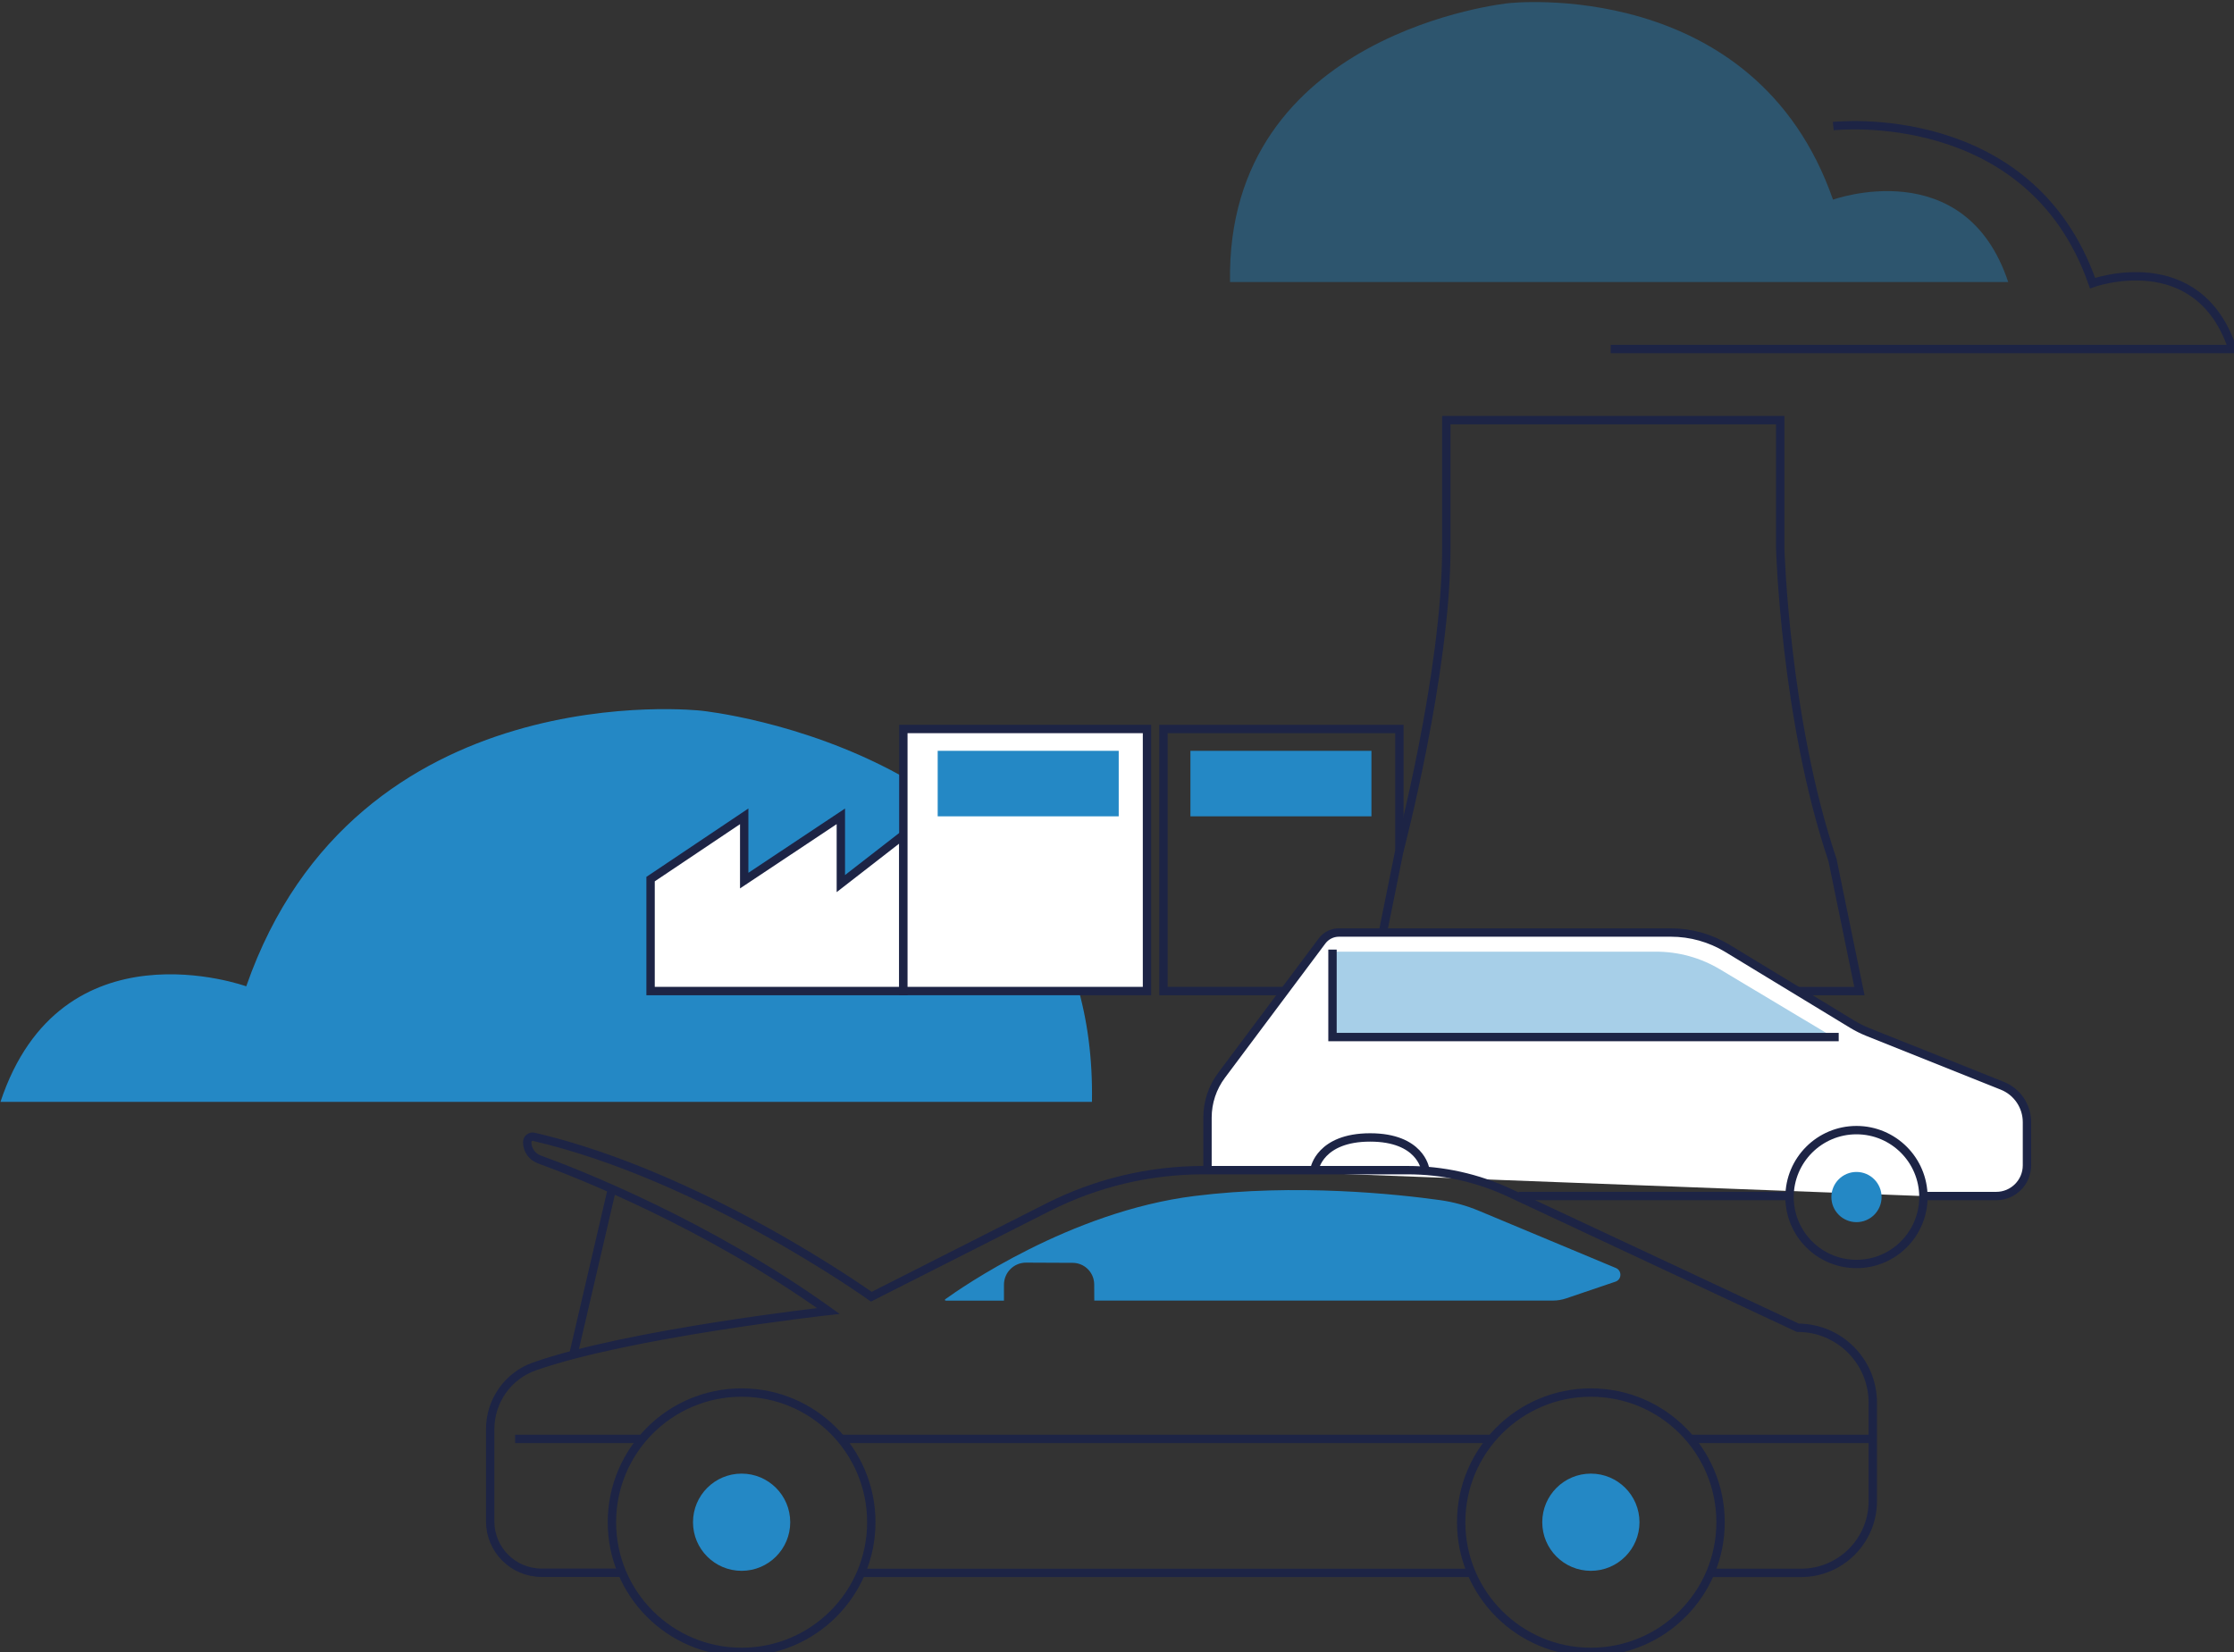
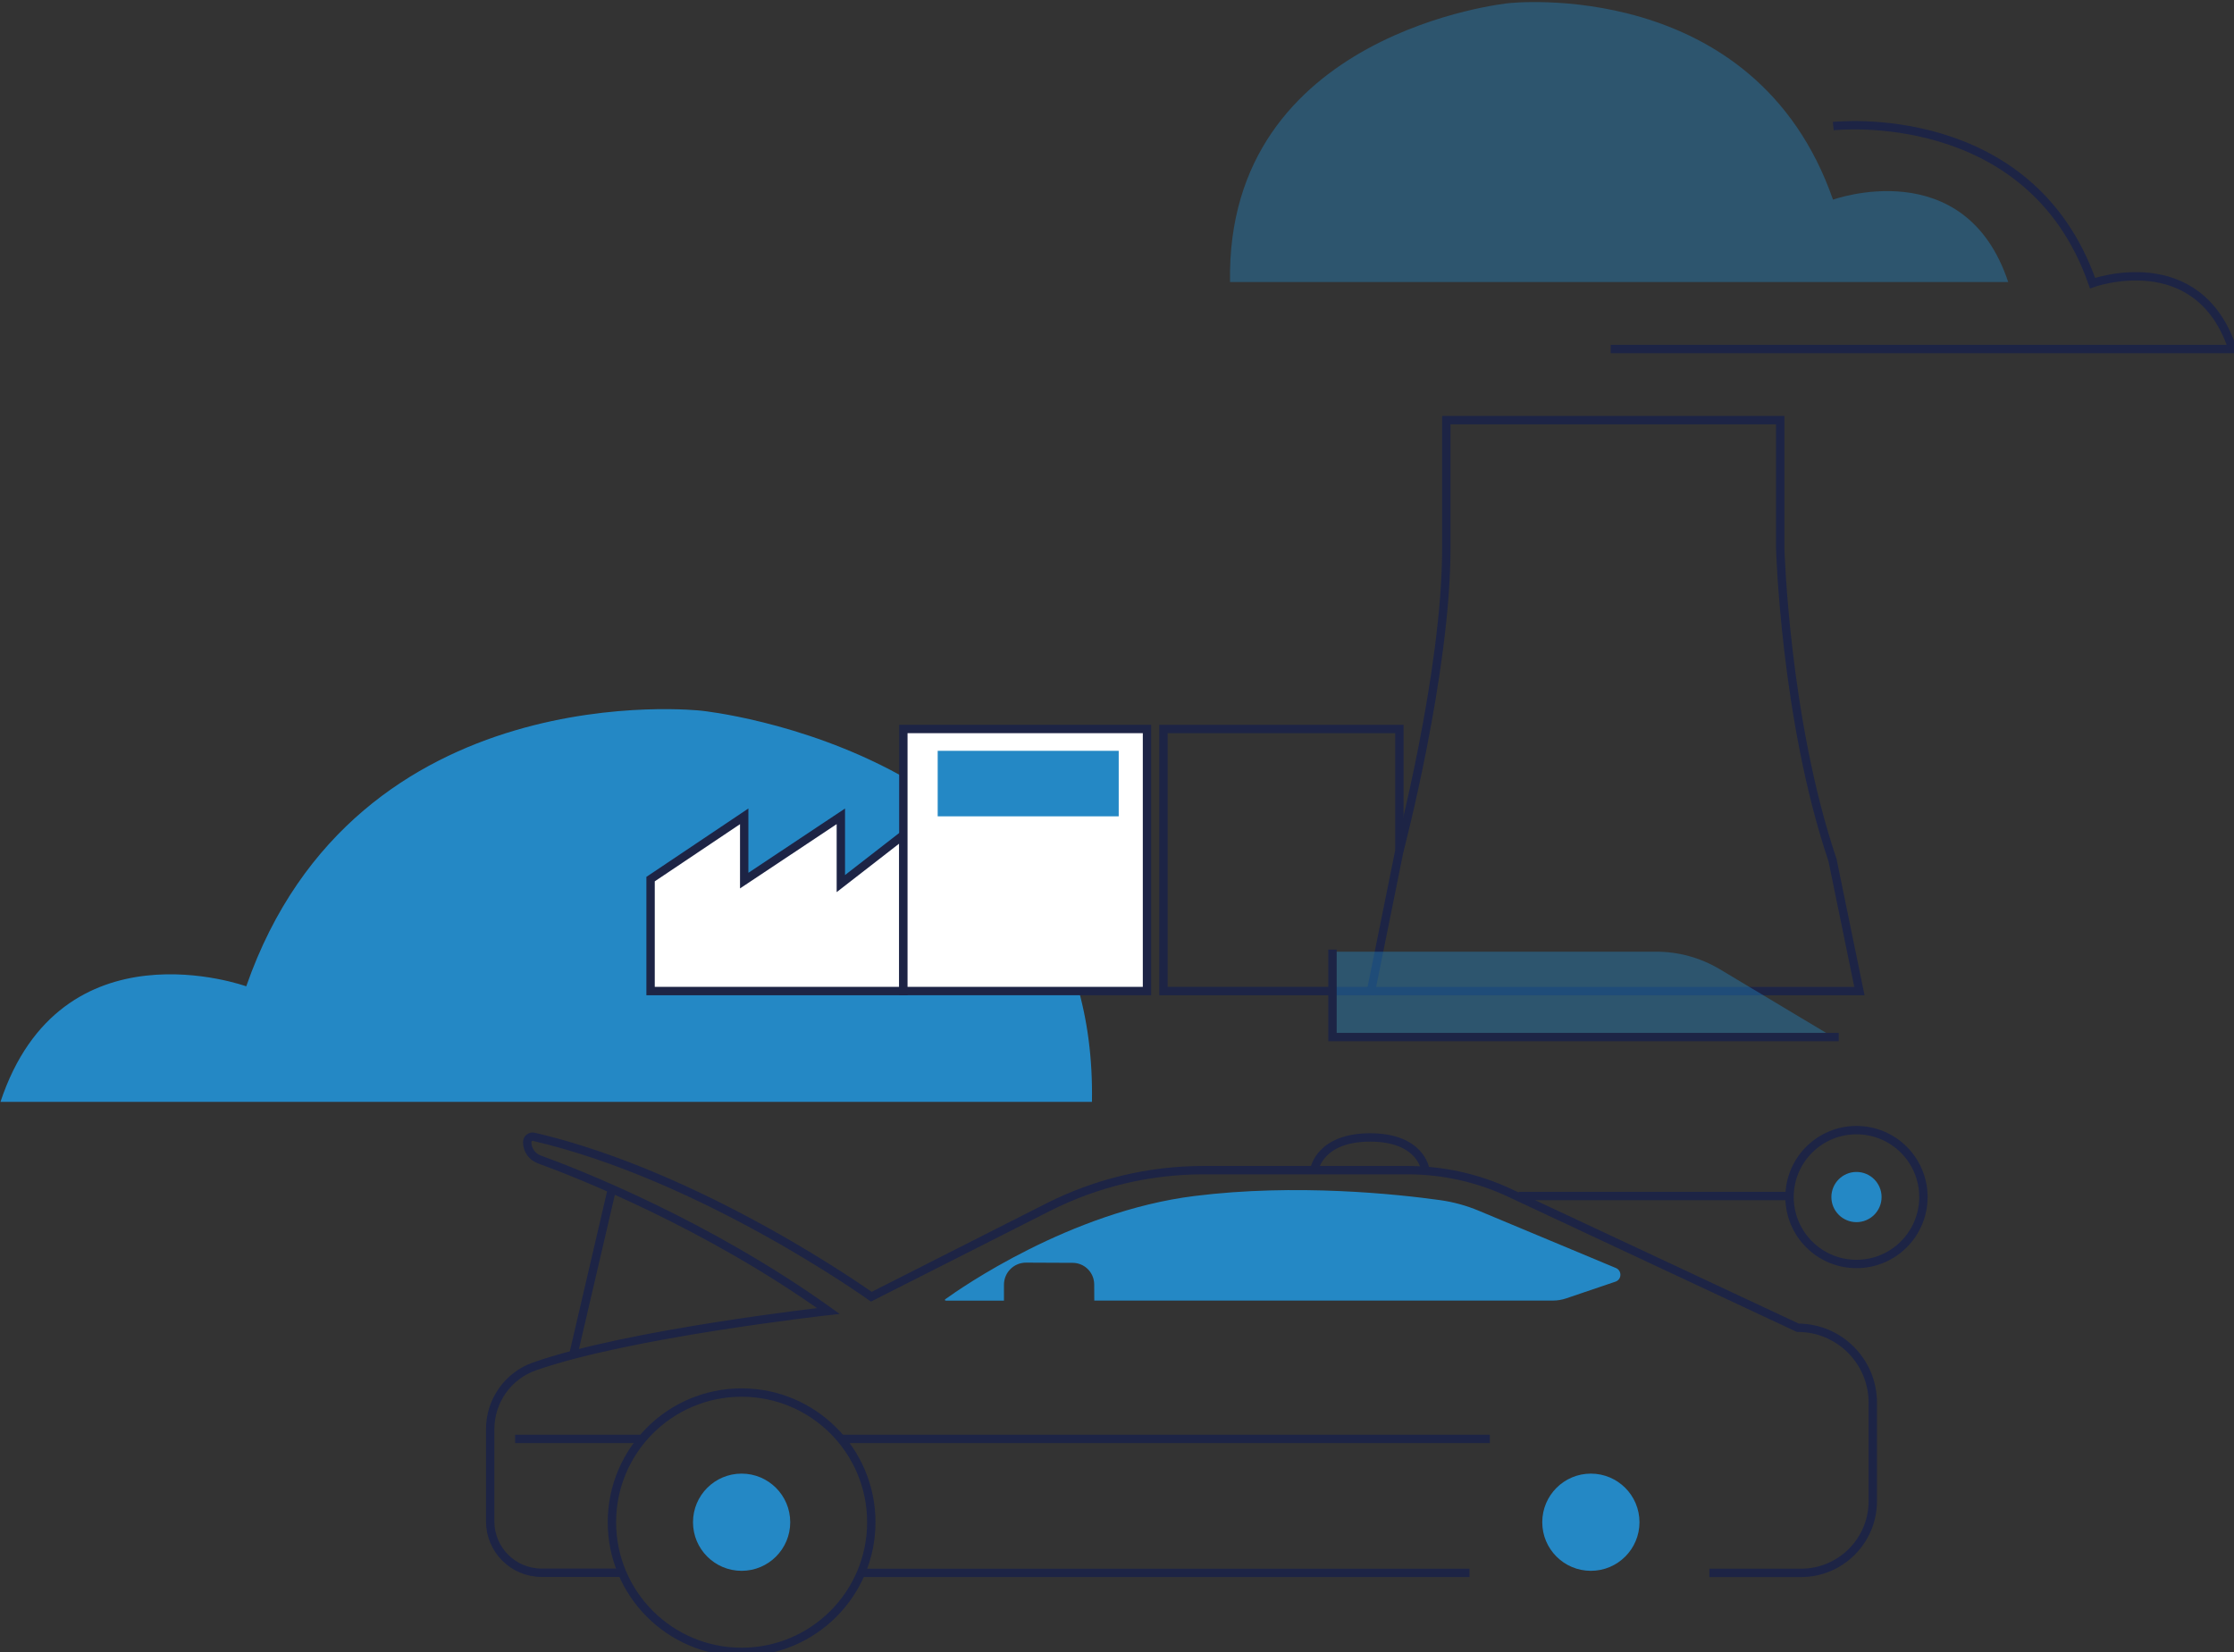
<svg xmlns="http://www.w3.org/2000/svg" id="Ebene_1" width="534" height="395" viewBox="0 0 534 395">
  <rect x="0" y="0" width="534" height="395" fill="#333333" stroke="none" />
  <defs>
    <style>.cls-1,.cls-2{fill:#2488c5;}.cls-3{fill:#fff;}.cls-3,.cls-4{stroke:#1d2445;stroke-miterlimit:10;stroke-width:2px;}.cls-4{fill:none;}.cls-2{opacity:.4;}</style>
  </defs>
  <path class="cls-2" d="M294.02,67.43h186.01c-10.34-31.12-41.88-19.7-41.88-19.7C419.43-5.94,360.58,.76,360.58,.76c0,0-67.63,6.79-66.56,66.68Z" />
  <path class="cls-1" d="M261.01,263.43H.11c14.5-43.65,58.75-27.63,58.75-27.63,26.25-75.29,108.79-65.89,108.79-65.89,0,0,94.86,9.52,93.36,93.52Z" />
  <polygon class="cls-3" points="155.51 236.93 155.51 210.17 177.89 195.16 177.89 210.53 200.99 195.16 200.99 211.24 215.93 199.64 215.93 236.93 155.51 236.93" />
  <polygon class="cls-3" points="215.93 236.93 274.17 236.93 274.17 174.28 215.93 174.28 215.93 199.64 215.93 236.93" />
  <polygon class="cls-4" points="278.1 236.93 278.1 174.28 334.5 174.28 334.5 203.37 327.72 236.93 278.1 236.93" />
  <path class="cls-4" d="M334.5,203.37s11.22-42.52,11.22-72.35v-30.58h79.81v30.58s1.14,41.02,12.5,74.59l6.43,31.33h-116.74" />
  <rect class="cls-1" x="224.14" y="179.5" width="43.27" height="15.66" />
-   <rect class="cls-1" x="284.55" y="179.5" width="43.27" height="15.66" />
-   <path class="cls-3" d="M288.63,279.43v-12.23c0-3.66,1.18-7.22,3.38-10.15l24-32.09c.95-1.27,2.45-2.02,4.03-2.02h79.36c4.75,0,9.42,1.31,13.48,3.77l29.88,18.16c1.17,.71,2.39,1.32,3.65,1.83l32.21,12.88c3.56,1.42,5.89,4.87,5.89,8.7v10.31c0,4.06-3.29,7.35-7.35,7.35h-17.65" />
  <path class="cls-4" d="M408.59,376.03h21.91c9.48,0,17.16-7.68,17.16-17.16v-23.52c0-9.9-8.02-17.92-17.92-17.92h0l-68.88-32.25c-7.64-3.58-15.97-5.43-24.4-5.43h-48.83c-12.9,0-25.61,3.04-37.11,8.86l-42.25,21.4s-40.19-28.83-80.66-38.23c-.82-.19-1.59,.44-1.59,1.28h0c0,1.84,1.15,3.49,2.88,4.12,9.34,3.4,39.93,15.39,69.12,36.24,0,0-47.76,5.33-70.29,13.26-6.35,2.24-10.56,8.27-10.56,15v22.03c0,6.79,5.5,12.29,12.29,12.29h19.5" />
  <path class="cls-4" d="M314.24,279.43s1.27-7.5,13.27-7.5,13.13,7.5,13.13,7.5" />
  <path class="cls-2" d="M439.01,248.43h-121v-20.91h77.89c5.36,0,10.62,1.46,15.22,4.21l27.89,16.7Z" />
  <polyline class="cls-4" points="318.51 227.02 318.51 247.93 439.51 247.93" />
  <path class="cls-4" d="M438.21,30.15s47.03-5.35,61.98,37.54c0,0,25.21-9.13,33.47,15.75h-148.65" />
  <circle class="cls-4" cx="177.27" cy="363.92" r="31" />
  <circle class="cls-1" cx="177.27" cy="363.92" r="11.62" />
-   <circle class="cls-4" cx="380.27" cy="363.92" r="31" />
  <circle class="cls-1" cx="380.27" cy="363.92" r="11.62" />
  <line class="cls-4" x1="205.59" y1="376.03" x2="351.26" y2="376.03" />
  <line class="cls-4" x1="201.41" y1="344" x2="356.12" y2="344" />
-   <line class="cls-4" x1="404.41" y1="344" x2="447.66" y2="344" />
  <line class="cls-4" x1="153.12" y1="344" x2="123.13" y2="344" />
  <line class="cls-4" x1="146.27" y1="284.25" x2="137.04" y2="323.89" />
  <path class="cls-1" d="M226.04,310.93c-.17,0-.24-.21-.1-.31,3.61-2.61,29.87-20.98,59.58-24.69,24.29-3.04,48.44-.44,58.67,.98,3.2,.45,6.32,1.3,9.3,2.55l32.77,13.69c1.48,.62,1.41,2.75-.11,3.26l-11.8,4c-1.01,.34-2.06,.52-3.13,.52h-109.65l-.02-3.88c-.02-2.84-2.31-5.13-5.15-5.14l-11.13-.05c-2.92-.01-5.29,2.35-5.29,5.27v3.81s-13.94,0-13.94,0Z" />
  <circle class="cls-4" cx="443.76" cy="286.18" r="16" />
  <circle class="cls-1" cx="443.76" cy="286.18" r="6" />
  <line class="cls-4" x1="427.76" y1="285.93" x2="363.01" y2="285.93" />
</svg>